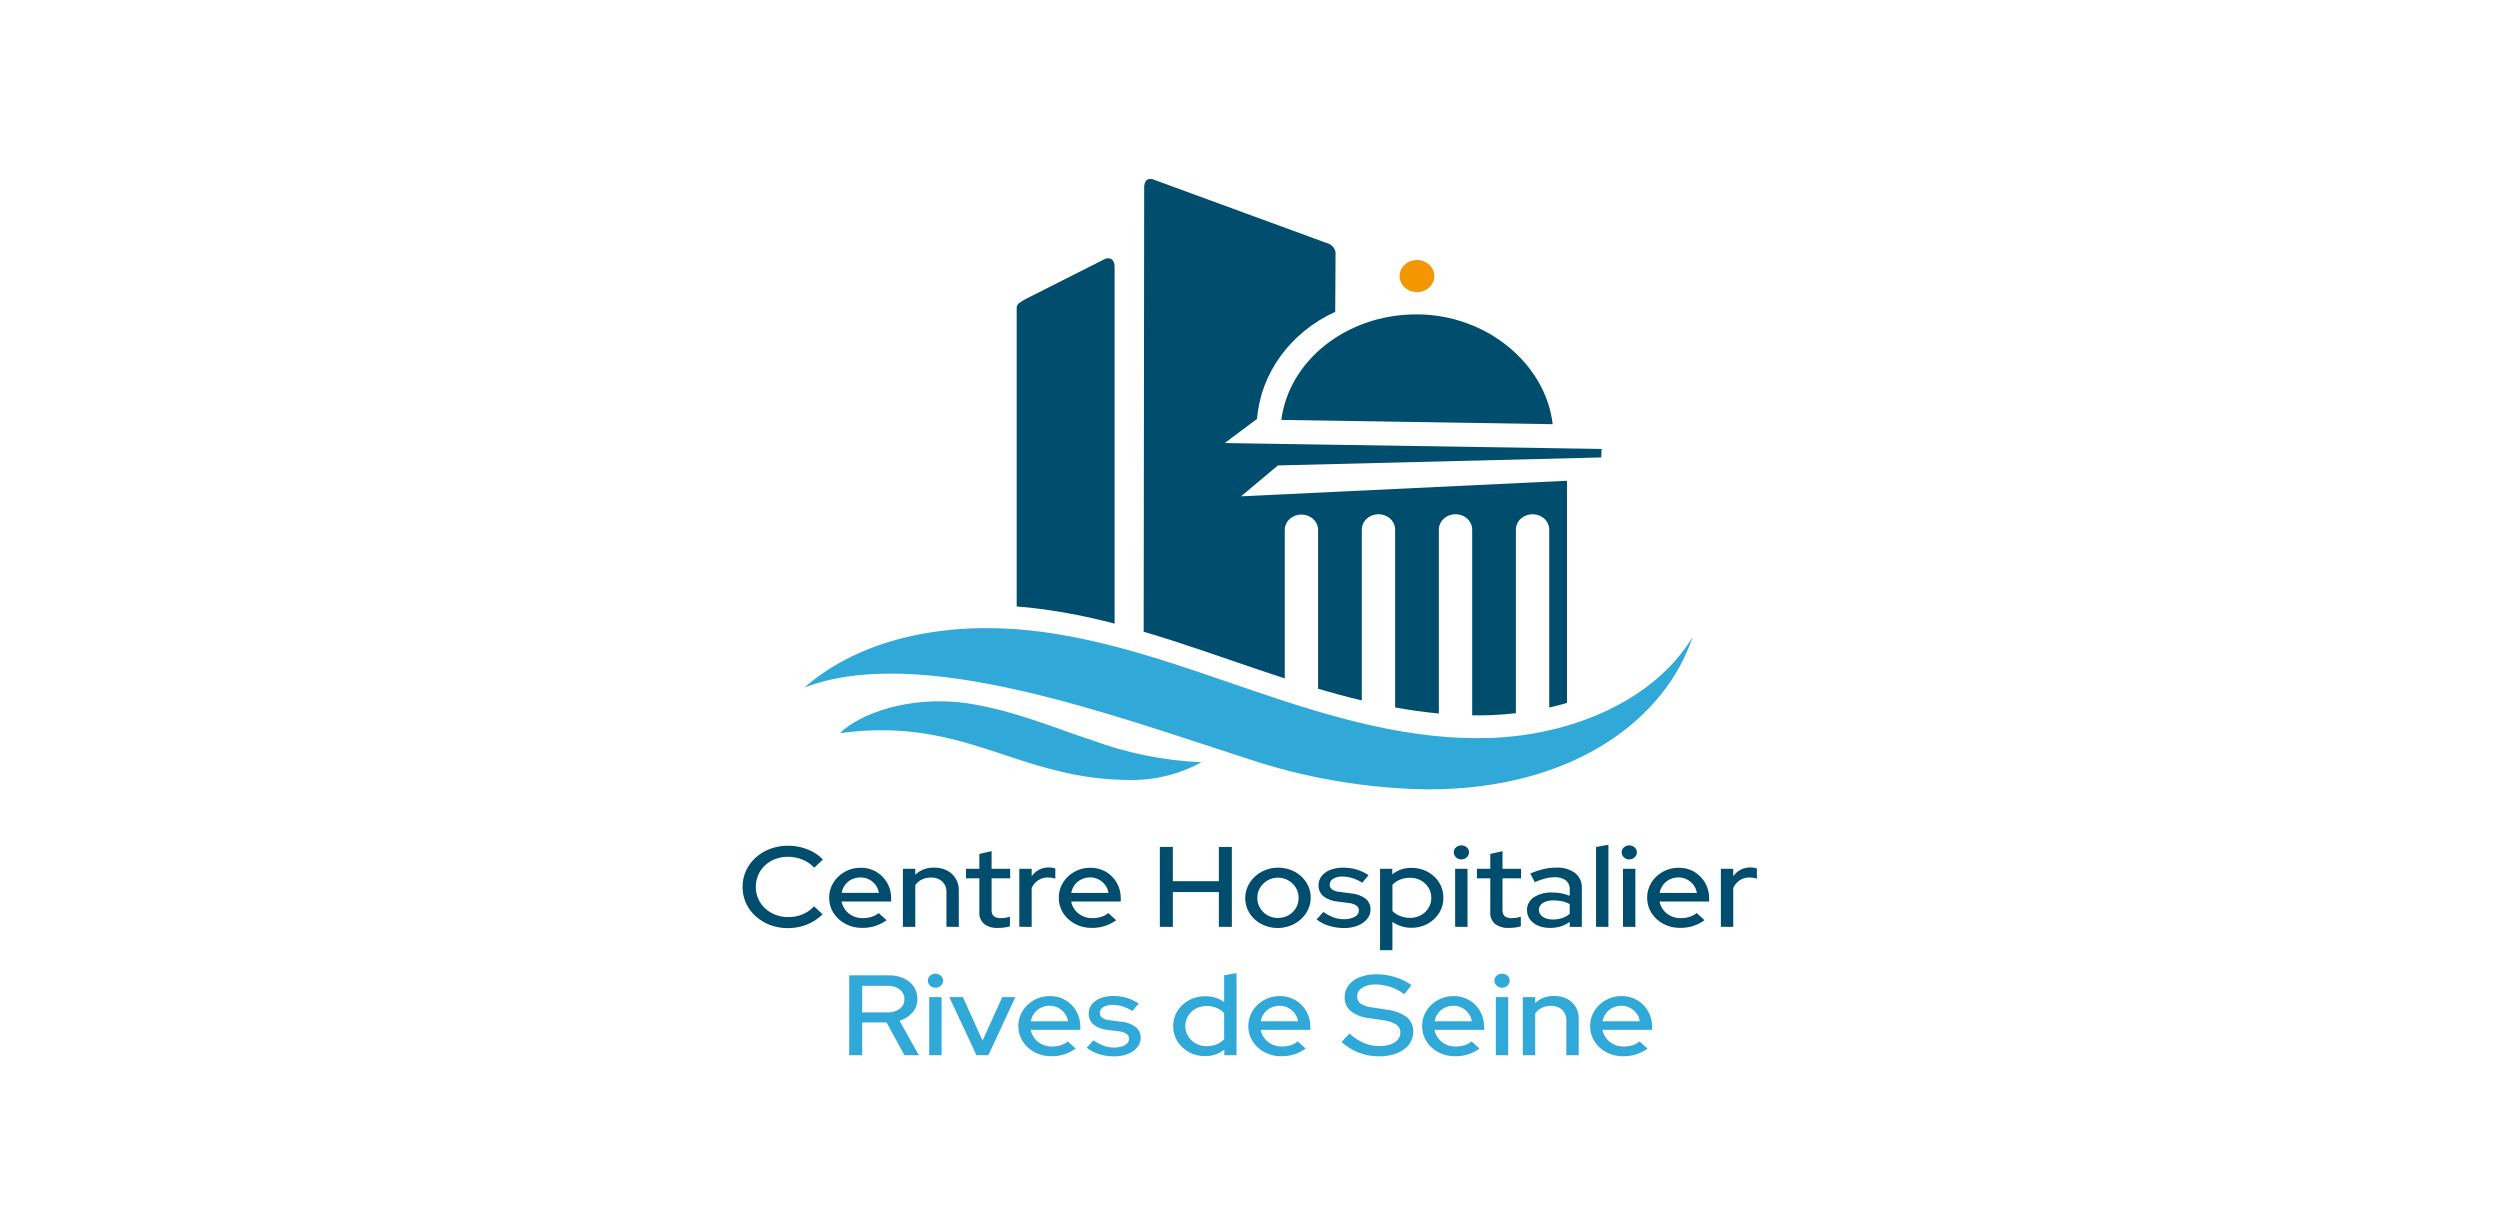
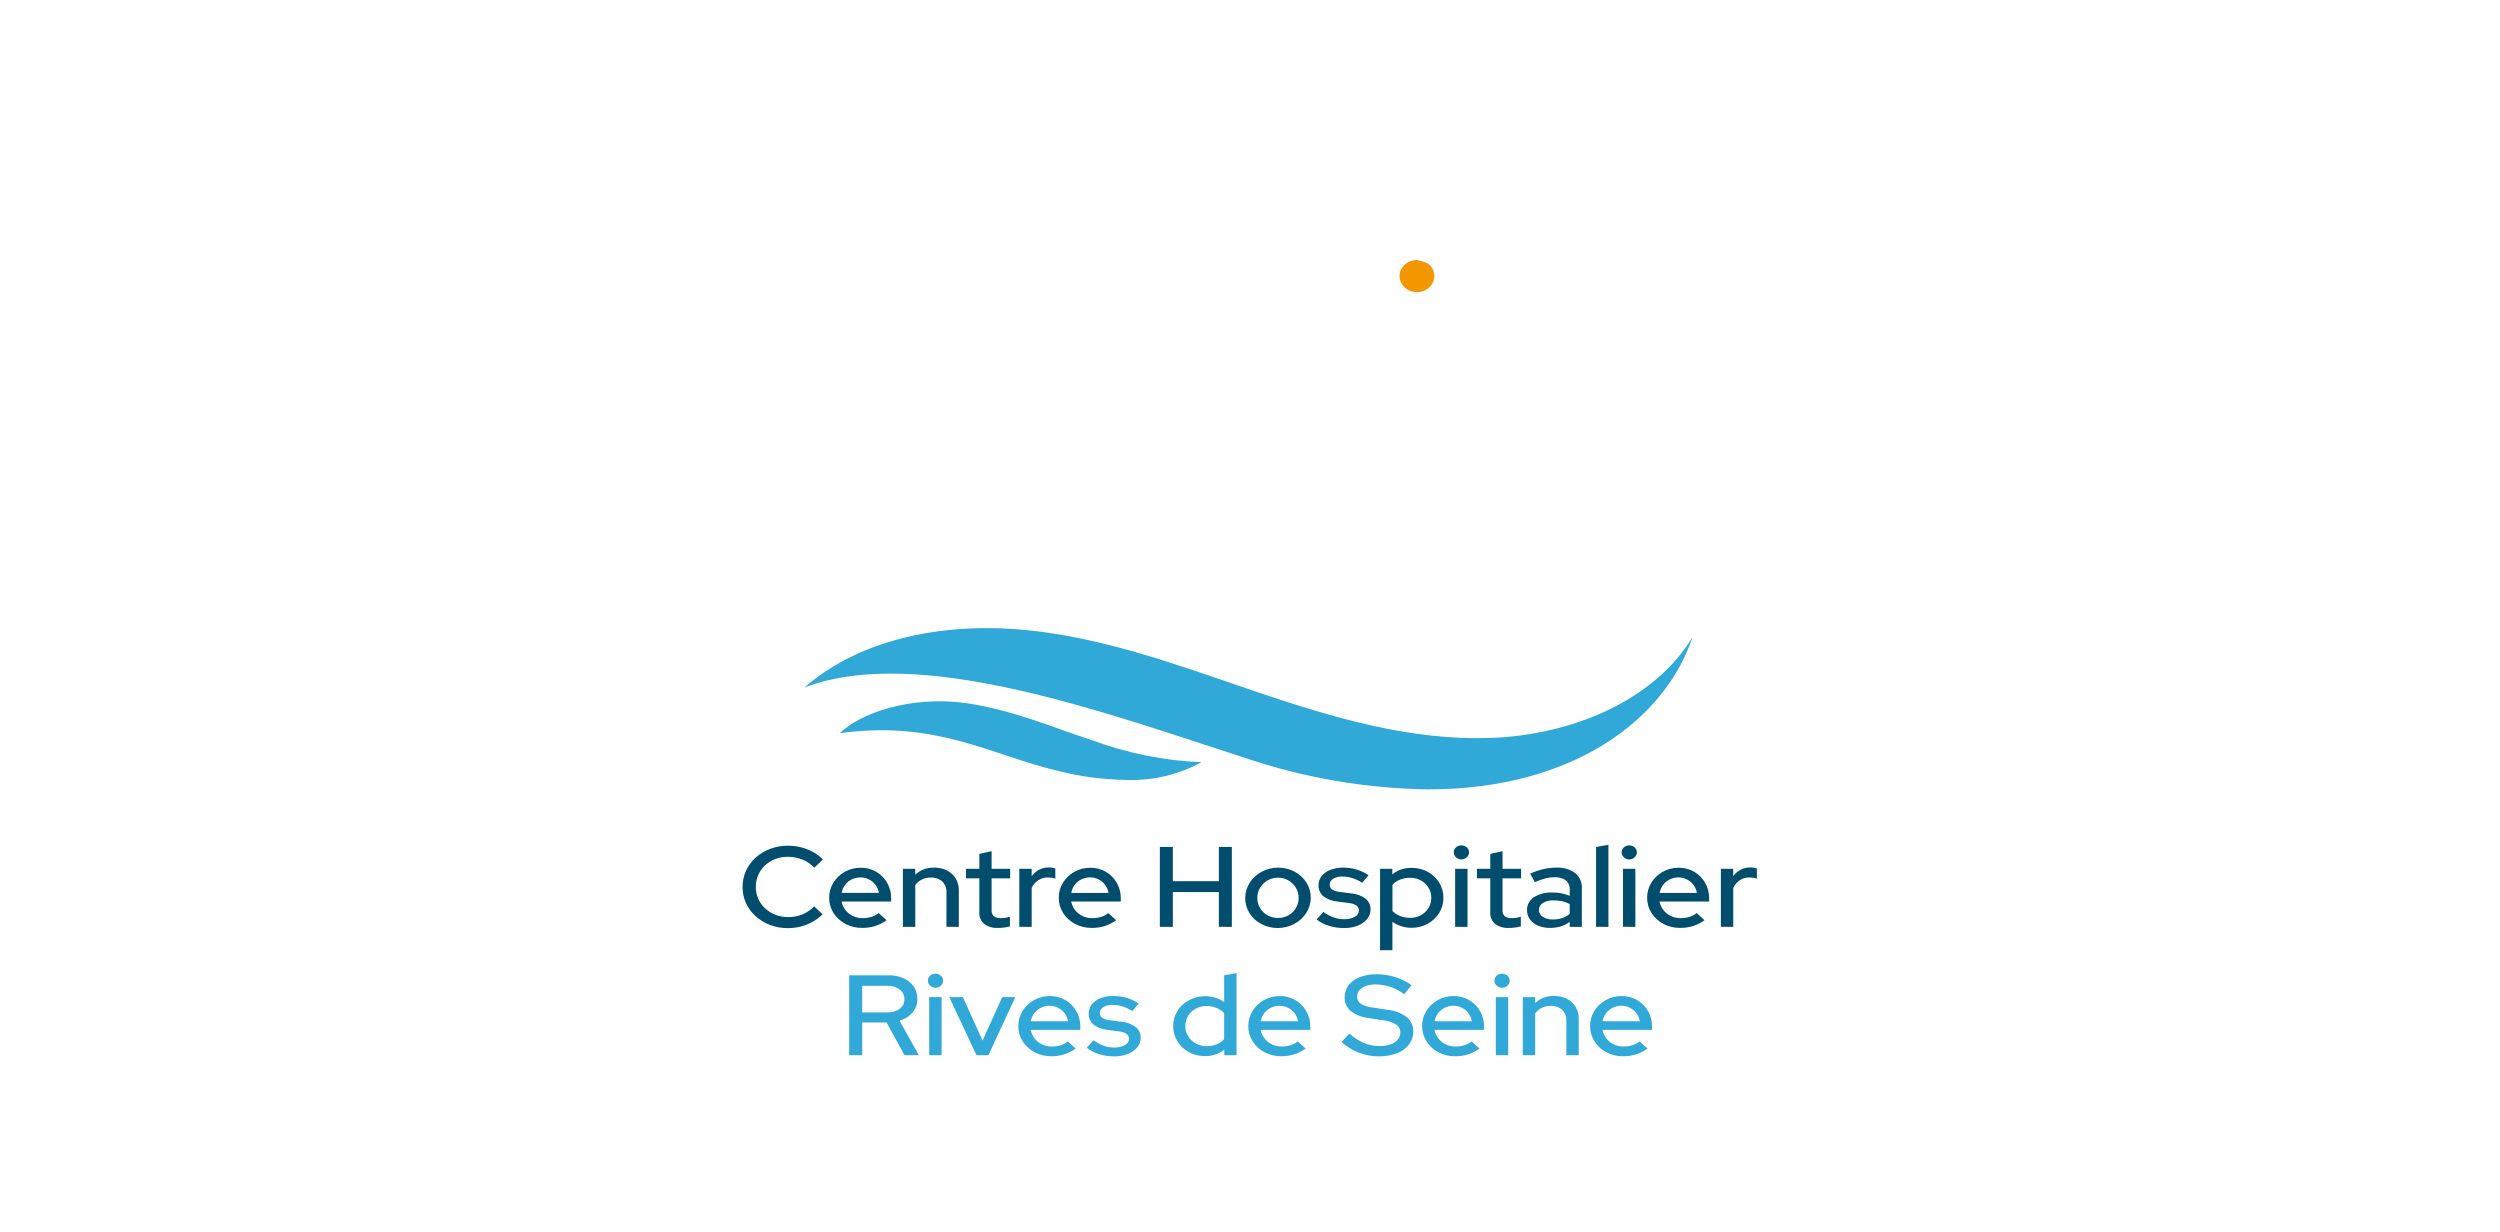
<svg xmlns="http://www.w3.org/2000/svg" width="284" height="140" viewBox="0 0 284 140" fill="none">
  <g clip-path="url(#clip0_14_11075)">
    <path d="M156.775 107.939V98.692H158.166V99.328C158.769 98.834 159.552 98.57 160.358 98.589C161.003 98.582 161.638 98.738 162.193 99.042C162.733 99.338 163.181 99.758 163.492 100.261C163.815 100.787 163.98 101.382 163.97 101.986C163.98 102.581 163.819 103.167 163.505 103.687C163.19 104.206 162.733 104.639 162.178 104.944C161.619 105.249 160.98 105.405 160.33 105.397C159.942 105.398 159.557 105.339 159.191 105.222C158.827 105.106 158.485 104.938 158.179 104.723V107.939H156.775ZM159.054 99.924C158.719 100.054 158.42 100.254 158.182 100.507V103.491C158.425 103.739 158.725 103.934 159.06 104.062C159.414 104.2 159.794 104.271 160.178 104.269C160.61 104.275 161.035 104.172 161.408 103.971C161.776 103.768 162.081 103.479 162.289 103.132C162.498 102.786 162.603 102.395 162.595 101.999C162.602 101.59 162.49 101.187 162.272 100.832C162.065 100.495 161.768 100.213 161.408 100.014C161.035 99.813 160.61 99.709 160.178 99.716C159.791 99.712 159.407 99.783 159.051 99.924L159.054 99.924ZM87.484 105.08C86.871 104.848 86.312 104.509 85.84 104.081C85.369 103.657 84.996 103.15 84.743 102.59C84.482 102.008 84.35 101.384 84.356 100.754C84.35 100.125 84.482 99.501 84.743 98.919C84.996 98.359 85.369 97.852 85.84 97.428C86.314 96.999 86.875 96.66 87.49 96.43C88.133 96.189 88.821 96.068 89.514 96.073C90.025 96.073 90.533 96.136 91.025 96.261C91.505 96.382 91.963 96.563 92.389 96.8C92.797 97.027 93.164 97.311 93.478 97.642L92.493 98.576C92.134 98.174 91.676 97.856 91.158 97.649C90.64 97.438 90.08 97.33 89.513 97.331C89.015 97.326 88.52 97.414 88.06 97.59C87.625 97.756 87.231 98.001 86.9 98.311C86.57 98.621 86.31 98.988 86.137 99.392C85.949 99.825 85.855 100.288 85.86 100.754C85.856 101.216 85.95 101.674 86.137 102.103C86.315 102.511 86.582 102.882 86.92 103.193C87.256 103.505 87.655 103.753 88.095 103.922C88.559 104.099 89.056 104.188 89.557 104.185C90.116 104.187 90.67 104.079 91.18 103.867C91.681 103.659 92.124 103.349 92.476 102.959L93.446 103.867C93.116 104.189 92.742 104.47 92.333 104.704C91.913 104.943 91.459 105.126 90.984 105.249C90.506 105.373 90.012 105.437 89.516 105.436C88.819 105.443 88.129 105.322 87.484 105.08ZM150.963 105.171C150.451 105.015 149.976 104.77 149.565 104.448L150.338 103.594C150.68 103.849 151.061 104.057 151.469 104.21C151.847 104.35 152.25 104.423 152.657 104.424C153.089 104.441 153.517 104.347 153.894 104.152C154.036 104.084 154.155 103.982 154.24 103.856C154.324 103.73 154.369 103.586 154.372 103.439C154.376 103.329 154.353 103.221 154.304 103.121C154.254 103.022 154.18 102.935 154.087 102.867C153.828 102.704 153.528 102.606 153.216 102.582L151.924 102.413C151.334 102.367 150.775 102.154 150.321 101.803C150.142 101.642 150.001 101.448 149.909 101.234C149.817 101.019 149.776 100.789 149.787 100.559C149.78 100.186 149.905 99.821 150.141 99.519C150.394 99.207 150.734 98.965 151.125 98.818C151.593 98.641 152.095 98.555 152.6 98.565C153.106 98.564 153.608 98.634 154.09 98.773C154.584 98.919 155.05 99.138 155.468 99.421L154.751 100.275C154.397 100.051 154.012 99.872 153.606 99.743C153.246 99.633 152.869 99.576 152.489 99.575C152.122 99.558 151.759 99.647 151.449 99.828C151.327 99.897 151.228 99.994 151.159 100.109C151.09 100.224 151.054 100.353 151.055 100.485C151.049 100.592 151.071 100.699 151.118 100.797C151.166 100.895 151.238 100.981 151.328 101.049C151.599 101.212 151.912 101.308 152.235 101.328L153.527 101.496C154.119 101.545 154.681 101.755 155.144 102.099C155.327 102.257 155.471 102.449 155.566 102.663C155.66 102.877 155.703 103.107 155.692 103.338C155.696 103.725 155.557 104.103 155.298 104.408C155.017 104.737 154.649 104.994 154.23 105.154C153.745 105.342 153.223 105.434 152.698 105.426C152.108 105.429 151.522 105.343 150.963 105.171ZM143.289 104.97C142.732 104.676 142.268 104.251 141.947 103.738C141.617 103.21 141.447 102.609 141.455 102C141.46 101.395 141.637 100.802 141.967 100.279C142.298 99.757 142.771 99.323 143.34 99.022C143.908 98.721 144.552 98.563 145.208 98.563C145.864 98.563 146.508 98.722 147.076 99.023C147.63 99.323 148.09 99.749 148.412 100.261C148.743 100.789 148.912 101.39 148.904 101.999C148.896 102.602 148.717 103.193 148.386 103.713C148.055 104.233 147.583 104.664 147.016 104.964C146.449 105.264 145.807 105.422 145.153 105.423C144.5 105.424 143.857 105.268 143.289 104.969V104.97ZM143.992 100.016C143.642 100.222 143.352 100.505 143.149 100.839C142.935 101.189 142.825 101.585 142.831 101.987C142.824 102.394 142.93 102.796 143.14 103.155C143.338 103.492 143.628 103.776 143.983 103.977C144.344 104.177 144.757 104.283 145.177 104.283C145.598 104.283 146.011 104.177 146.372 103.977C146.726 103.776 147.016 103.492 147.214 103.155C147.424 102.796 147.53 102.394 147.523 101.987C147.53 101.585 147.421 101.189 147.208 100.839C147.004 100.505 146.714 100.222 146.364 100.016C146.007 99.812 145.596 99.704 145.176 99.704C144.757 99.704 144.346 99.812 143.989 100.016H143.992ZM174.734 105.158C174.361 105.004 174.041 104.76 173.808 104.451C173.581 104.141 173.463 103.774 173.471 103.4C173.459 103.115 173.524 102.832 173.659 102.575C173.793 102.318 173.994 102.096 174.244 101.928C174.869 101.539 175.614 101.351 176.366 101.39C177.039 101.384 177.705 101.512 178.319 101.766V101.065C178.335 100.869 178.304 100.671 178.228 100.488C178.151 100.304 178.031 100.138 177.877 100.002C177.502 99.746 177.041 99.622 176.576 99.652C176.229 99.655 175.884 99.701 175.551 99.788C175.14 99.898 174.74 100.039 174.355 100.21L173.836 99.237C174.323 99.022 174.831 98.851 175.353 98.725C175.818 98.617 176.295 98.562 176.774 98.562C177.549 98.517 178.315 98.734 178.93 99.172C179.191 99.39 179.395 99.659 179.527 99.96C179.66 100.261 179.718 100.585 179.697 100.909V105.293H178.32V104.722C178.013 104.949 177.666 105.125 177.293 105.241C176.908 105.356 176.504 105.413 176.098 105.41C175.629 105.419 175.163 105.333 174.734 105.158ZM175.261 102.577C175.124 102.666 175.012 102.784 174.934 102.921C174.857 103.058 174.817 103.211 174.817 103.366C174.817 103.52 174.857 103.673 174.934 103.81C175.012 103.947 175.124 104.065 175.261 104.154C175.603 104.366 176.009 104.471 176.42 104.453C176.772 104.457 177.121 104.404 177.453 104.297C177.773 104.191 178.066 104.028 178.318 103.817V102.7C178.053 102.556 177.767 102.449 177.468 102.382C177.143 102.314 176.81 102.282 176.477 102.285C176.049 102.263 175.624 102.365 175.261 102.577ZM188.963 104.955C188.405 104.661 187.94 104.236 187.614 103.724C187.279 103.197 187.107 102.596 187.116 101.986C187.108 101.395 187.267 100.812 187.578 100.294C187.888 99.777 188.34 99.343 188.887 99.036C189.433 98.728 190.061 98.569 190.7 98.576C191.326 98.566 191.942 98.726 192.471 99.036C192.99 99.347 193.413 99.775 193.7 100.281C194.01 100.826 194.168 101.435 194.157 102.051V102.411H188.52C188.589 102.761 188.741 103.093 188.963 103.383C189.181 103.668 189.471 103.899 189.807 104.058C190.152 104.223 190.536 104.308 190.924 104.304C191.265 104.305 191.605 104.255 191.928 104.156C192.229 104.068 192.506 103.919 192.737 103.721L193.636 104.537C193.243 104.818 192.805 105.04 192.337 105.195C191.863 105.341 191.367 105.414 190.868 105.408C190.201 105.417 189.543 105.261 188.963 104.955ZM189.688 99.895C189.387 100.042 189.129 100.253 188.935 100.511C188.728 100.789 188.591 101.105 188.535 101.438H192.765C192.716 101.11 192.584 100.796 192.379 100.524C192.185 100.267 191.93 100.054 191.634 99.901C191.339 99.75 191.008 99.672 190.671 99.674C190.328 99.672 189.99 99.749 189.688 99.898V99.895ZM169.844 104.959C169.655 104.793 169.507 104.589 169.412 104.364C169.317 104.139 169.278 103.897 169.296 103.656V99.782H167.778V98.692H169.296V97.007L170.687 96.695V98.692H172.795V99.782H170.687V103.361C170.672 103.491 170.687 103.622 170.729 103.746C170.771 103.87 170.841 103.985 170.933 104.084C171.164 104.246 171.452 104.323 171.741 104.298C171.918 104.3 172.094 104.287 172.269 104.259C172.437 104.23 172.604 104.192 172.767 104.144V105.233C172.555 105.298 172.336 105.343 172.113 105.368C171.887 105.397 171.659 105.412 171.431 105.413C170.86 105.449 170.295 105.288 169.844 104.963V104.959ZM122.124 104.952C121.567 104.659 121.102 104.236 120.776 103.725C120.441 103.199 120.269 102.598 120.278 101.987C120.27 101.396 120.429 100.813 120.74 100.296C121.05 99.778 121.501 99.344 122.049 99.037C122.595 98.73 123.223 98.57 123.862 98.577C124.488 98.567 125.104 98.727 125.633 99.037C126.152 99.348 126.575 99.776 126.862 100.282C127.173 100.827 127.33 101.436 127.32 102.052V102.411H121.683C121.751 102.761 121.902 103.093 122.125 103.383C122.343 103.668 122.633 103.899 122.968 104.058C123.314 104.223 123.697 104.308 124.086 104.304C124.427 104.305 124.767 104.255 125.091 104.156C125.392 104.068 125.668 103.919 125.899 103.721L126.798 104.54C126.405 104.821 125.966 105.043 125.498 105.197C125.025 105.344 124.529 105.416 124.03 105.411C123.362 105.419 122.704 105.262 122.125 104.955L122.124 104.952ZM122.849 99.891C122.548 100.039 122.29 100.25 122.096 100.508C121.889 100.785 121.752 101.102 121.696 101.435H125.926C125.877 101.106 125.744 100.793 125.539 100.521C125.345 100.264 125.09 100.051 124.794 99.898C124.5 99.747 124.168 99.668 123.831 99.671C123.488 99.67 123.151 99.748 122.85 99.898L122.849 99.891ZM111.802 104.956C111.612 104.789 111.465 104.586 111.37 104.361C111.275 104.136 111.236 103.894 111.254 103.653V99.782H109.737V98.692H111.255V97.007L112.646 96.693V98.692H114.754V99.782H112.646V103.361C112.632 103.491 112.646 103.622 112.688 103.746C112.731 103.87 112.8 103.985 112.893 104.084C113.123 104.246 113.411 104.323 113.7 104.298C113.877 104.3 114.054 104.287 114.228 104.259C114.397 104.23 114.563 104.192 114.727 104.144V105.233C114.514 105.298 114.295 105.343 114.073 105.368C113.847 105.397 113.619 105.412 113.39 105.413C112.819 105.449 112.254 105.288 111.803 104.963L111.802 104.956ZM96.041 104.949C95.484 104.656 95.019 104.234 94.693 103.725C94.358 103.199 94.185 102.598 94.194 101.987C94.186 101.396 94.345 100.812 94.656 100.295C94.966 99.777 95.418 99.343 95.966 99.036C96.511 98.728 97.139 98.569 97.778 98.576C98.405 98.566 99.021 98.726 99.549 99.036C100.068 99.347 100.491 99.775 100.778 100.281C101.089 100.826 101.246 101.434 101.236 102.05V102.411H95.599C95.668 102.761 95.819 103.093 96.042 103.383C96.26 103.668 96.549 103.899 96.885 104.058C97.23 104.223 97.614 104.308 98.002 104.304C98.344 104.305 98.683 104.254 99.007 104.156C99.308 104.068 99.584 103.919 99.815 103.721L100.715 104.537C100.322 104.818 99.883 105.04 99.415 105.195C98.942 105.341 98.445 105.414 97.946 105.408C97.279 105.417 96.621 105.261 96.042 104.955L96.041 104.949ZM96.765 99.888C96.465 100.035 96.207 100.247 96.013 100.505C95.805 100.782 95.668 101.099 95.612 101.431H99.841C99.793 101.103 99.661 100.79 99.456 100.518C99.262 100.26 99.007 100.047 98.71 99.895C98.415 99.747 98.082 99.672 97.746 99.677C97.405 99.675 97.068 99.751 96.766 99.898L96.765 99.888ZM195.491 105.283V98.693H196.896V99.535C197.11 99.234 197.396 98.983 197.732 98.802C198.077 98.623 198.468 98.533 198.863 98.54C199.108 98.54 199.351 98.579 199.581 98.656V99.82C199.45 99.769 199.313 99.732 199.173 99.711C199.034 99.689 198.893 99.679 198.752 99.678C198.361 99.672 197.978 99.779 197.656 99.983C197.318 100.209 197.055 100.516 196.896 100.871V105.293L195.491 105.283ZM184.374 105.283V98.693H185.778V105.293L184.374 105.283ZM181.312 105.283V96.216L182.716 95.97V105.293L181.312 105.283ZM165.304 105.283V98.693H166.71V105.293L165.304 105.283ZM138.462 105.283V101.338H133.235V105.293H131.759V96.215H133.235V100.106H138.462V96.215H139.938V105.293L138.462 105.283ZM115.793 105.283V98.693H117.199V99.535C117.412 99.234 117.699 98.983 118.036 98.802C118.38 98.623 118.771 98.533 119.167 98.54C119.411 98.54 119.654 98.579 119.884 98.656V99.82C119.753 99.769 119.617 99.732 119.476 99.711C119.337 99.689 119.197 99.679 119.055 99.678C118.664 99.672 118.281 99.779 117.959 99.983C117.621 100.209 117.358 100.516 117.199 100.871V105.293L115.793 105.283ZM107.516 105.283V101.364C107.529 101.141 107.495 100.918 107.414 100.707C107.333 100.497 107.208 100.303 107.045 100.138C106.871 99.984 106.665 99.865 106.439 99.788C106.213 99.711 105.972 99.678 105.731 99.691C105.379 99.686 105.032 99.763 104.72 99.913C104.417 100.063 104.16 100.282 103.975 100.549V105.295H102.57V98.693H103.975V99.368C104.252 99.101 104.586 98.891 104.957 98.753C105.328 98.614 105.726 98.549 106.126 98.562C106.633 98.552 107.134 98.664 107.581 98.887C107.993 99.1 108.334 99.414 108.564 99.795C108.809 100.208 108.932 100.673 108.92 101.143V105.293L107.516 105.283ZM184.473 97.389C184.392 97.316 184.328 97.228 184.284 97.131C184.241 97.034 184.219 96.93 184.22 96.825C184.217 96.72 184.238 96.615 184.282 96.518C184.325 96.421 184.39 96.333 184.473 96.261C184.552 96.188 184.647 96.13 184.75 96.092C184.854 96.053 184.965 96.034 185.077 96.035C185.192 96.033 185.305 96.052 185.412 96.092C185.518 96.131 185.614 96.189 185.696 96.263C185.778 96.336 185.843 96.424 185.887 96.521C185.93 96.618 185.951 96.722 185.949 96.827C185.95 96.932 185.928 97.036 185.884 97.133C185.841 97.23 185.777 97.318 185.696 97.392C185.616 97.469 185.52 97.531 185.414 97.572C185.308 97.613 185.193 97.634 185.077 97.632C184.964 97.632 184.852 97.611 184.747 97.569C184.643 97.528 184.55 97.466 184.473 97.389ZM165.402 97.389C165.321 97.316 165.257 97.228 165.213 97.131C165.17 97.034 165.148 96.93 165.149 96.825C165.146 96.72 165.167 96.615 165.211 96.518C165.254 96.421 165.32 96.333 165.402 96.261C165.481 96.188 165.576 96.129 165.68 96.09C165.784 96.051 165.895 96.032 166.007 96.033C166.122 96.031 166.235 96.05 166.342 96.089C166.448 96.128 166.544 96.187 166.626 96.261C166.708 96.333 166.774 96.421 166.817 96.518C166.861 96.615 166.882 96.72 166.879 96.825C166.88 96.93 166.858 97.034 166.815 97.131C166.771 97.228 166.707 97.316 166.626 97.389C166.546 97.467 166.45 97.528 166.344 97.57C166.237 97.611 166.123 97.631 166.007 97.629C165.894 97.63 165.782 97.609 165.678 97.568C165.574 97.526 165.479 97.466 165.402 97.389Z" fill="#004D6D" />
    <path d="M124.851 119.749C124.339 119.594 123.864 119.348 123.453 119.026L124.225 118.172C124.567 118.427 124.948 118.635 125.356 118.788C125.734 118.928 126.137 119.001 126.544 119.002C126.976 119.019 127.404 118.925 127.781 118.73C127.923 118.662 128.042 118.56 128.127 118.434C128.211 118.309 128.256 118.164 128.259 118.017C128.263 117.908 128.24 117.799 128.191 117.7C128.141 117.601 128.067 117.514 127.974 117.446C127.715 117.283 127.415 117.185 127.103 117.161L125.814 116.993C125.225 116.947 124.665 116.734 124.212 116.383C124.032 116.223 123.892 116.028 123.8 115.814C123.708 115.599 123.666 115.369 123.678 115.139C123.67 114.765 123.793 114.4 124.029 114.097C124.282 113.785 124.622 113.542 125.013 113.396C125.481 113.219 125.983 113.133 126.488 113.143C126.993 113.142 127.496 113.212 127.978 113.351C128.472 113.497 128.937 113.716 129.355 113.999L128.639 114.853C128.285 114.629 127.9 114.45 127.494 114.321C127.134 114.21 126.757 114.153 126.377 114.152C126.01 114.136 125.647 114.224 125.336 114.406C125.215 114.475 125.115 114.572 125.046 114.687C124.978 114.802 124.942 114.932 124.942 115.063C124.937 115.17 124.958 115.277 125.006 115.375C125.053 115.473 125.125 115.56 125.216 115.627C125.487 115.791 125.8 115.887 126.123 115.907L127.416 116.075C128.008 116.124 128.57 116.334 129.032 116.678C129.215 116.835 129.359 117.028 129.454 117.242C129.549 117.455 129.592 117.686 129.581 117.917C129.584 118.304 129.445 118.681 129.187 118.987C128.906 119.316 128.538 119.572 128.118 119.732C127.634 119.92 127.112 120.013 126.586 120.005C125.997 120.008 125.411 119.922 124.851 119.749ZM154.343 119.574C153.618 119.292 152.959 118.883 152.403 118.369L153.303 117.409C153.776 117.854 154.331 118.218 154.941 118.485C155.49 118.717 156.087 118.836 156.69 118.836C157.118 118.844 157.545 118.78 157.948 118.648C158.276 118.544 158.566 118.357 158.784 118.109C158.977 117.885 159.081 117.607 159.079 117.321C159.09 117.142 159.053 116.963 158.973 116.801C158.892 116.638 158.769 116.496 158.616 116.387C158.152 116.118 157.628 115.95 157.083 115.894L155.439 115.648C154.696 115.565 153.995 115.284 153.423 114.84C153.198 114.639 153.023 114.396 152.907 114.128C152.792 113.859 152.74 113.572 152.755 113.283C152.744 112.795 152.902 112.316 153.205 111.915C153.527 111.506 153.968 111.189 154.477 111.001C155.081 110.776 155.729 110.667 156.381 110.679C157.096 110.68 157.805 110.787 158.482 110.996C159.155 111.201 159.785 111.51 160.344 111.911L159.529 112.947C158.621 112.253 157.489 111.86 156.311 111.829C155.929 111.822 155.547 111.879 155.187 111.998C154.897 112.092 154.64 112.256 154.442 112.472C154.265 112.671 154.171 112.921 154.175 113.179C154.164 113.341 154.195 113.502 154.266 113.651C154.337 113.799 154.445 113.93 154.582 114.031C154.988 114.27 155.451 114.415 155.931 114.453L157.519 114.699C158.354 114.776 159.148 115.068 159.811 115.543C160.057 115.756 160.25 116.016 160.376 116.305C160.502 116.594 160.559 116.904 160.541 117.215C160.552 117.738 160.379 118.25 160.049 118.675C159.697 119.112 159.22 119.45 158.672 119.654C158.021 119.897 157.323 120.016 156.621 120.003C155.838 120.004 155.063 119.857 154.343 119.574ZM182.485 119.535C181.926 119.24 181.461 118.815 181.135 118.303C180.8 117.777 180.628 117.176 180.636 116.565C180.628 115.974 180.787 115.391 181.098 114.874C181.408 114.356 181.859 113.923 182.407 113.615C182.952 113.308 183.581 113.148 184.22 113.155C184.846 113.145 185.462 113.305 185.991 113.615C186.51 113.926 186.933 114.354 187.22 114.86C187.531 115.405 187.688 116.014 187.678 116.63V116.994H182.042C182.11 117.344 182.261 117.676 182.485 117.967C182.703 118.251 182.992 118.482 183.328 118.642C183.673 118.806 184.057 118.891 184.445 118.887C184.787 118.887 185.126 118.837 185.45 118.738C185.751 118.651 186.027 118.502 186.258 118.304L187.158 119.12C186.765 119.401 186.326 119.623 185.858 119.777C185.385 119.924 184.889 119.997 184.39 119.992C183.722 120 183.064 119.842 182.485 119.535ZM183.208 114.474C182.908 114.621 182.65 114.832 182.455 115.09C182.248 115.367 182.112 115.684 182.055 116.017H186.283C186.234 115.688 186.101 115.375 185.896 115.102C185.703 114.845 185.448 114.632 185.151 114.48C184.857 114.329 184.525 114.25 184.188 114.253C183.847 114.251 183.51 114.329 183.209 114.477L183.208 114.474ZM163.4 119.535C162.841 119.24 162.377 118.815 162.051 118.303C161.716 117.777 161.544 117.176 161.553 116.565C161.545 115.974 161.704 115.391 162.015 114.874C162.325 114.356 162.777 113.923 163.324 113.615C163.869 113.307 164.498 113.148 165.137 113.155C165.763 113.145 166.379 113.305 166.908 113.615C167.427 113.926 167.85 114.355 168.137 114.86C168.447 115.405 168.604 116.014 168.594 116.63V116.994H162.957C163.026 117.344 163.177 117.676 163.4 117.967C163.619 118.251 163.908 118.482 164.244 118.642C164.589 118.806 164.972 118.891 165.361 118.887C165.703 118.887 166.042 118.837 166.366 118.738C166.667 118.651 166.943 118.502 167.174 118.303L168.073 119.119C167.68 119.4 167.242 119.622 166.773 119.777C166.3 119.924 165.804 119.996 165.305 119.991C164.637 119.999 163.979 119.841 163.4 119.535ZM164.124 114.474C163.823 114.621 163.565 114.832 163.371 115.09C163.164 115.367 163.027 115.684 162.971 116.017H167.2C167.151 115.688 167.019 115.375 166.814 115.102C166.621 114.845 166.366 114.632 166.069 114.48C165.775 114.329 165.443 114.25 165.106 114.253C164.764 114.251 164.426 114.328 164.125 114.477L164.124 114.474ZM143.655 119.535C143.097 119.24 142.632 118.815 142.306 118.303C141.971 117.777 141.799 117.176 141.807 116.565C141.799 115.974 141.958 115.391 142.269 114.874C142.579 114.356 143.031 113.923 143.578 113.615C144.123 113.308 144.752 113.148 145.391 113.155C146.017 113.145 146.633 113.305 147.162 113.615C147.681 113.925 148.105 114.354 148.392 114.859C148.703 115.405 148.86 116.013 148.849 116.629V116.993H143.213C143.281 117.344 143.433 117.676 143.656 117.966C143.874 118.25 144.163 118.482 144.499 118.641C144.844 118.805 145.227 118.889 145.614 118.885C145.956 118.886 146.295 118.836 146.619 118.737C146.92 118.649 147.196 118.501 147.427 118.303L148.327 119.119C147.934 119.4 147.495 119.622 147.027 119.776C146.554 119.923 146.057 119.995 145.558 119.99C144.891 119.998 144.234 119.841 143.655 119.535ZM144.379 114.474C144.078 114.621 143.82 114.832 143.626 115.09C143.419 115.367 143.282 115.684 143.226 116.017H147.456C147.407 115.688 147.274 115.375 147.069 115.102C146.876 114.847 146.622 114.635 146.327 114.484C146.032 114.333 145.701 114.254 145.364 114.257C145.021 114.253 144.682 114.329 144.379 114.477L144.379 114.474ZM117.527 119.535C116.97 119.24 116.505 118.815 116.181 118.303C115.846 117.777 115.673 117.176 115.682 116.565C115.674 115.974 115.833 115.391 116.144 114.874C116.455 114.356 116.906 113.923 117.453 113.615C117.999 113.307 118.627 113.148 119.266 113.155C119.892 113.144 120.508 113.305 121.037 113.615C121.555 113.926 121.979 114.354 122.266 114.859C122.576 115.405 122.734 116.013 122.723 116.629V116.993H117.087C117.156 117.344 117.307 117.676 117.53 117.966C117.748 118.25 118.037 118.482 118.373 118.641C118.718 118.806 119.102 118.89 119.49 118.886C119.832 118.887 120.171 118.837 120.495 118.738C120.796 118.65 121.072 118.502 121.304 118.303L122.203 119.119C121.81 119.4 121.371 119.622 120.903 119.777C120.43 119.924 119.934 119.996 119.435 119.991C118.767 119.999 118.109 119.841 117.53 119.535H117.527ZM118.251 114.474C117.951 114.621 117.693 114.832 117.499 115.09C117.292 115.367 117.155 115.684 117.099 116.017H121.329C121.28 115.688 121.147 115.375 120.943 115.102C120.749 114.845 120.494 114.632 120.198 114.48C119.903 114.329 119.571 114.25 119.234 114.253C118.892 114.251 118.555 114.329 118.254 114.477L118.251 114.474ZM135.06 119.519C134.515 119.224 134.064 118.801 133.753 118.293C133.43 117.765 133.265 117.168 133.275 116.562C133.266 115.969 133.427 115.384 133.743 114.867C134.059 114.351 134.518 113.921 135.073 113.621C135.52 113.383 136.017 113.235 136.53 113.185C137.043 113.136 137.562 113.188 138.053 113.336C138.417 113.448 138.759 113.614 139.064 113.829V110.794L140.472 110.548V119.873H139.08V119.236C138.476 119.728 137.693 119.992 136.888 119.975C136.246 119.981 135.614 119.825 135.061 119.522L135.06 119.519ZM135.848 114.578C135.485 114.774 135.185 115.055 134.977 115.392C134.758 115.745 134.647 116.146 134.654 116.553C134.647 116.961 134.759 117.364 134.977 117.72C135.185 118.059 135.486 118.343 135.849 118.544C136.217 118.747 136.639 118.852 137.068 118.847C137.456 118.852 137.842 118.781 138.199 118.64C138.534 118.507 138.83 118.303 139.063 118.044V115.074C138.822 114.828 138.528 114.631 138.199 114.497C137.843 114.352 137.457 114.279 137.068 114.283C136.639 114.278 136.218 114.381 135.849 114.581L135.848 114.578ZM110.929 119.873L107.84 113.271H109.385L111.619 118.213L113.854 113.271H115.344L112.282 119.873H110.929ZM177.936 119.873V115.942C177.95 115.719 177.915 115.496 177.834 115.286C177.753 115.075 177.628 114.882 177.466 114.717C177.292 114.563 177.085 114.443 176.859 114.367C176.633 114.29 176.393 114.257 176.152 114.27C175.801 114.265 175.453 114.341 175.141 114.491C174.838 114.641 174.582 114.86 174.396 115.127V119.873H172.991V113.271H174.396V113.946C174.673 113.68 175.008 113.47 175.379 113.331C175.749 113.193 176.148 113.128 176.547 113.141C177.055 113.131 177.556 113.243 178.002 113.466C178.415 113.678 178.756 113.993 178.986 114.374C179.231 114.787 179.354 115.252 179.342 115.723V119.873H177.936ZM169.927 119.873V113.271H171.332V119.872L169.927 119.873ZM105.56 119.873V113.271H106.966V119.872L105.56 119.873ZM102.75 119.873L100.714 116.15H97.946V119.872H96.47V110.794H100.925C101.52 110.782 102.109 110.897 102.647 111.131C103.118 111.34 103.517 111.665 103.799 112.071C104.081 112.494 104.225 112.982 104.213 113.478C104.227 114.035 104.033 114.58 103.664 115.021C103.286 115.462 102.772 115.788 102.19 115.956L104.382 119.872L102.75 119.873ZM97.944 115.009H100.815C101.318 115.032 101.814 114.887 102.211 114.6C102.385 114.465 102.523 114.295 102.614 114.103C102.705 113.91 102.748 113.701 102.738 113.492C102.745 113.285 102.702 113.08 102.61 112.891C102.519 112.702 102.382 112.535 102.211 112.403C101.815 112.113 101.319 111.965 100.815 111.988H97.946L97.944 115.009ZM170.022 111.968C169.941 111.894 169.877 111.807 169.833 111.71C169.79 111.613 169.768 111.509 169.769 111.404C169.766 111.298 169.787 111.194 169.831 111.097C169.874 111 169.939 110.912 170.022 110.84C170.102 110.766 170.197 110.708 170.301 110.669C170.406 110.63 170.518 110.611 170.631 110.614C170.745 110.611 170.859 110.631 170.965 110.67C171.071 110.709 171.168 110.767 171.249 110.842C171.332 110.914 171.397 111.002 171.44 111.099C171.484 111.196 171.505 111.3 171.502 111.406C171.503 111.51 171.481 111.615 171.438 111.711C171.394 111.808 171.33 111.896 171.249 111.97C171.17 112.048 171.074 112.109 170.967 112.15C170.861 112.192 170.746 112.212 170.631 112.21C170.518 112.211 170.405 112.19 170.301 112.148C170.197 112.106 170.104 112.045 170.027 111.968H170.022ZM105.656 111.968C105.576 111.894 105.513 111.806 105.47 111.708C105.428 111.611 105.407 111.507 105.409 111.402C105.406 111.298 105.426 111.194 105.469 111.097C105.512 111 105.577 110.913 105.658 110.84C105.738 110.767 105.833 110.709 105.937 110.67C106.042 110.631 106.154 110.612 106.266 110.614C106.381 110.611 106.494 110.631 106.6 110.67C106.707 110.709 106.803 110.767 106.885 110.842C106.967 110.914 107.032 111.002 107.076 111.099C107.119 111.196 107.14 111.3 107.137 111.406C107.138 111.51 107.117 111.615 107.073 111.712C107.03 111.809 106.966 111.896 106.885 111.97C106.805 112.048 106.709 112.109 106.603 112.15C106.496 112.192 106.382 112.212 106.266 112.21C106.152 112.211 106.039 112.19 105.934 112.149C105.83 112.107 105.735 112.045 105.658 111.968H105.656Z" fill="#30A8D8" />
    <path d="M141.576 86.141C126.276 81.226 104.473 73.066 91.38 78.105C97.965 72.333 107.778 70.661 116.803 71.597C125.828 72.532 134.357 75.747 142.881 78.638C151.405 81.528 160.277 84.154 169.352 83.83C178.426 83.506 187.84 79.689 192.273 72.376C189.216 81.577 178.89 89.672 162.216 89.674C155.171 89.569 148.194 88.374 141.576 86.141ZM120.03 87.532C112.585 85.767 106.337 81.778 95.409 83.291C97.617 81.09 103.329 78.975 109.804 79.88C115.282 80.717 119.805 82.718 124.091 84.102C128.041 85.567 132.231 86.408 136.484 86.589C133.926 87.996 130.984 88.694 128.008 88.601C125.31 88.568 122.627 88.208 120.03 87.532Z" fill="#30A8D8" />
-     <path fill-rule="evenodd" clip-rule="evenodd" d="M162.945 31.361C162.945 31.722 162.829 32.075 162.611 32.375C162.394 32.675 162.085 32.909 161.724 33.047C161.362 33.185 160.964 33.221 160.581 33.151C160.197 33.08 159.845 32.907 159.568 32.651C159.291 32.396 159.103 32.071 159.027 31.717C158.95 31.363 158.99 30.996 159.139 30.662C159.289 30.329 159.543 30.044 159.868 29.843C160.193 29.643 160.575 29.536 160.967 29.536C161.226 29.536 161.484 29.583 161.724 29.675C161.964 29.766 162.182 29.901 162.365 30.07C162.549 30.24 162.695 30.441 162.794 30.662C162.893 30.884 162.945 31.121 162.945 31.361Z" fill="#F39700" />
-     <path d="M167.241 81.26V60.163C167.241 59.699 167.041 59.255 166.686 58.927C166.331 58.599 165.849 58.415 165.347 58.415C164.844 58.415 164.363 58.599 164.008 58.927C163.652 59.255 163.453 59.699 163.453 60.163V81.055C161.787 80.898 160.13 80.668 158.488 80.366V60.164C158.488 59.7 158.288 59.256 157.933 58.928C157.578 58.6 157.096 58.416 156.594 58.416C156.092 58.416 155.61 58.6 155.255 58.928C154.9 59.256 154.7 59.7 154.7 60.164V79.569C153.034 79.175 151.379 78.725 149.735 78.241V60.167C149.725 59.71 149.521 59.274 149.167 58.953C148.813 58.633 148.337 58.453 147.841 58.453C147.345 58.453 146.869 58.633 146.515 58.953C146.161 59.274 145.957 59.71 145.948 60.167V77.067C144.921 76.735 143.9 76.396 142.885 76.05C138.587 74.592 134.286 73.053 129.922 71.764L129.979 21.181C129.979 21.181 130.016 20.581 130.335 20.411C130.423 20.366 130.52 20.338 130.62 20.328C130.72 20.318 130.821 20.327 130.917 20.354L150.658 27.59C150.932 27.649 151.18 27.785 151.369 27.977C151.559 28.17 151.681 28.41 151.719 28.668L151.683 35.422C149.185 36.563 147.052 38.285 145.494 40.418C143.936 42.551 143.007 45.022 142.798 47.587L139.127 50.33L151.72 50.527L181.943 51L181.896 51.966L151.72 52.711L145.173 52.873L140.978 56.382L151.719 55.869L178.01 54.614V79.851C177.345 80.047 176.673 80.222 175.994 80.377V60.164C175.994 59.7 175.794 59.256 175.439 58.928C175.084 58.6 174.602 58.416 174.1 58.416C173.598 58.416 173.116 58.6 172.761 58.928C172.406 59.256 172.206 59.7 172.206 60.164V81.017C171.261 81.13 170.31 81.206 169.357 81.242C168.904 81.258 168.452 81.265 168.004 81.265C167.747 81.265 167.493 81.263 167.241 81.26ZM116.805 69.009C116.37 68.962 115.933 68.93 115.495 68.896V34.908C115.495 34.559 115.907 34.309 116.511 33.97L125.602 29.379C126.255 29.204 126.618 29.608 126.618 30.316V70.846C123.406 69.99 120.125 69.376 116.805 69.009ZM145.557 47.703C146.436 40.954 152.972 35.712 160.905 35.712C168.905 35.712 175.593 41.358 176.384 48.188L145.557 47.703Z" fill="#004D6D" />
+     <path fill-rule="evenodd" clip-rule="evenodd" d="M162.945 31.361C162.945 31.722 162.829 32.075 162.611 32.375C162.394 32.675 162.085 32.909 161.724 33.047C161.362 33.185 160.964 33.221 160.581 33.151C160.197 33.08 159.845 32.907 159.568 32.651C159.291 32.396 159.103 32.071 159.027 31.717C158.95 31.363 158.99 30.996 159.139 30.662C159.289 30.329 159.543 30.044 159.868 29.843C160.193 29.643 160.575 29.536 160.967 29.536C161.964 29.766 162.182 29.901 162.365 30.07C162.549 30.24 162.695 30.441 162.794 30.662C162.893 30.884 162.945 31.121 162.945 31.361Z" fill="#F39700" />
  </g>
  <defs>
    <clipPath id="clip0_14_11075">
      <rect width="115.938" height="100.332" fill="white" transform="translate(84 20)" />
    </clipPath>
  </defs>
</svg>